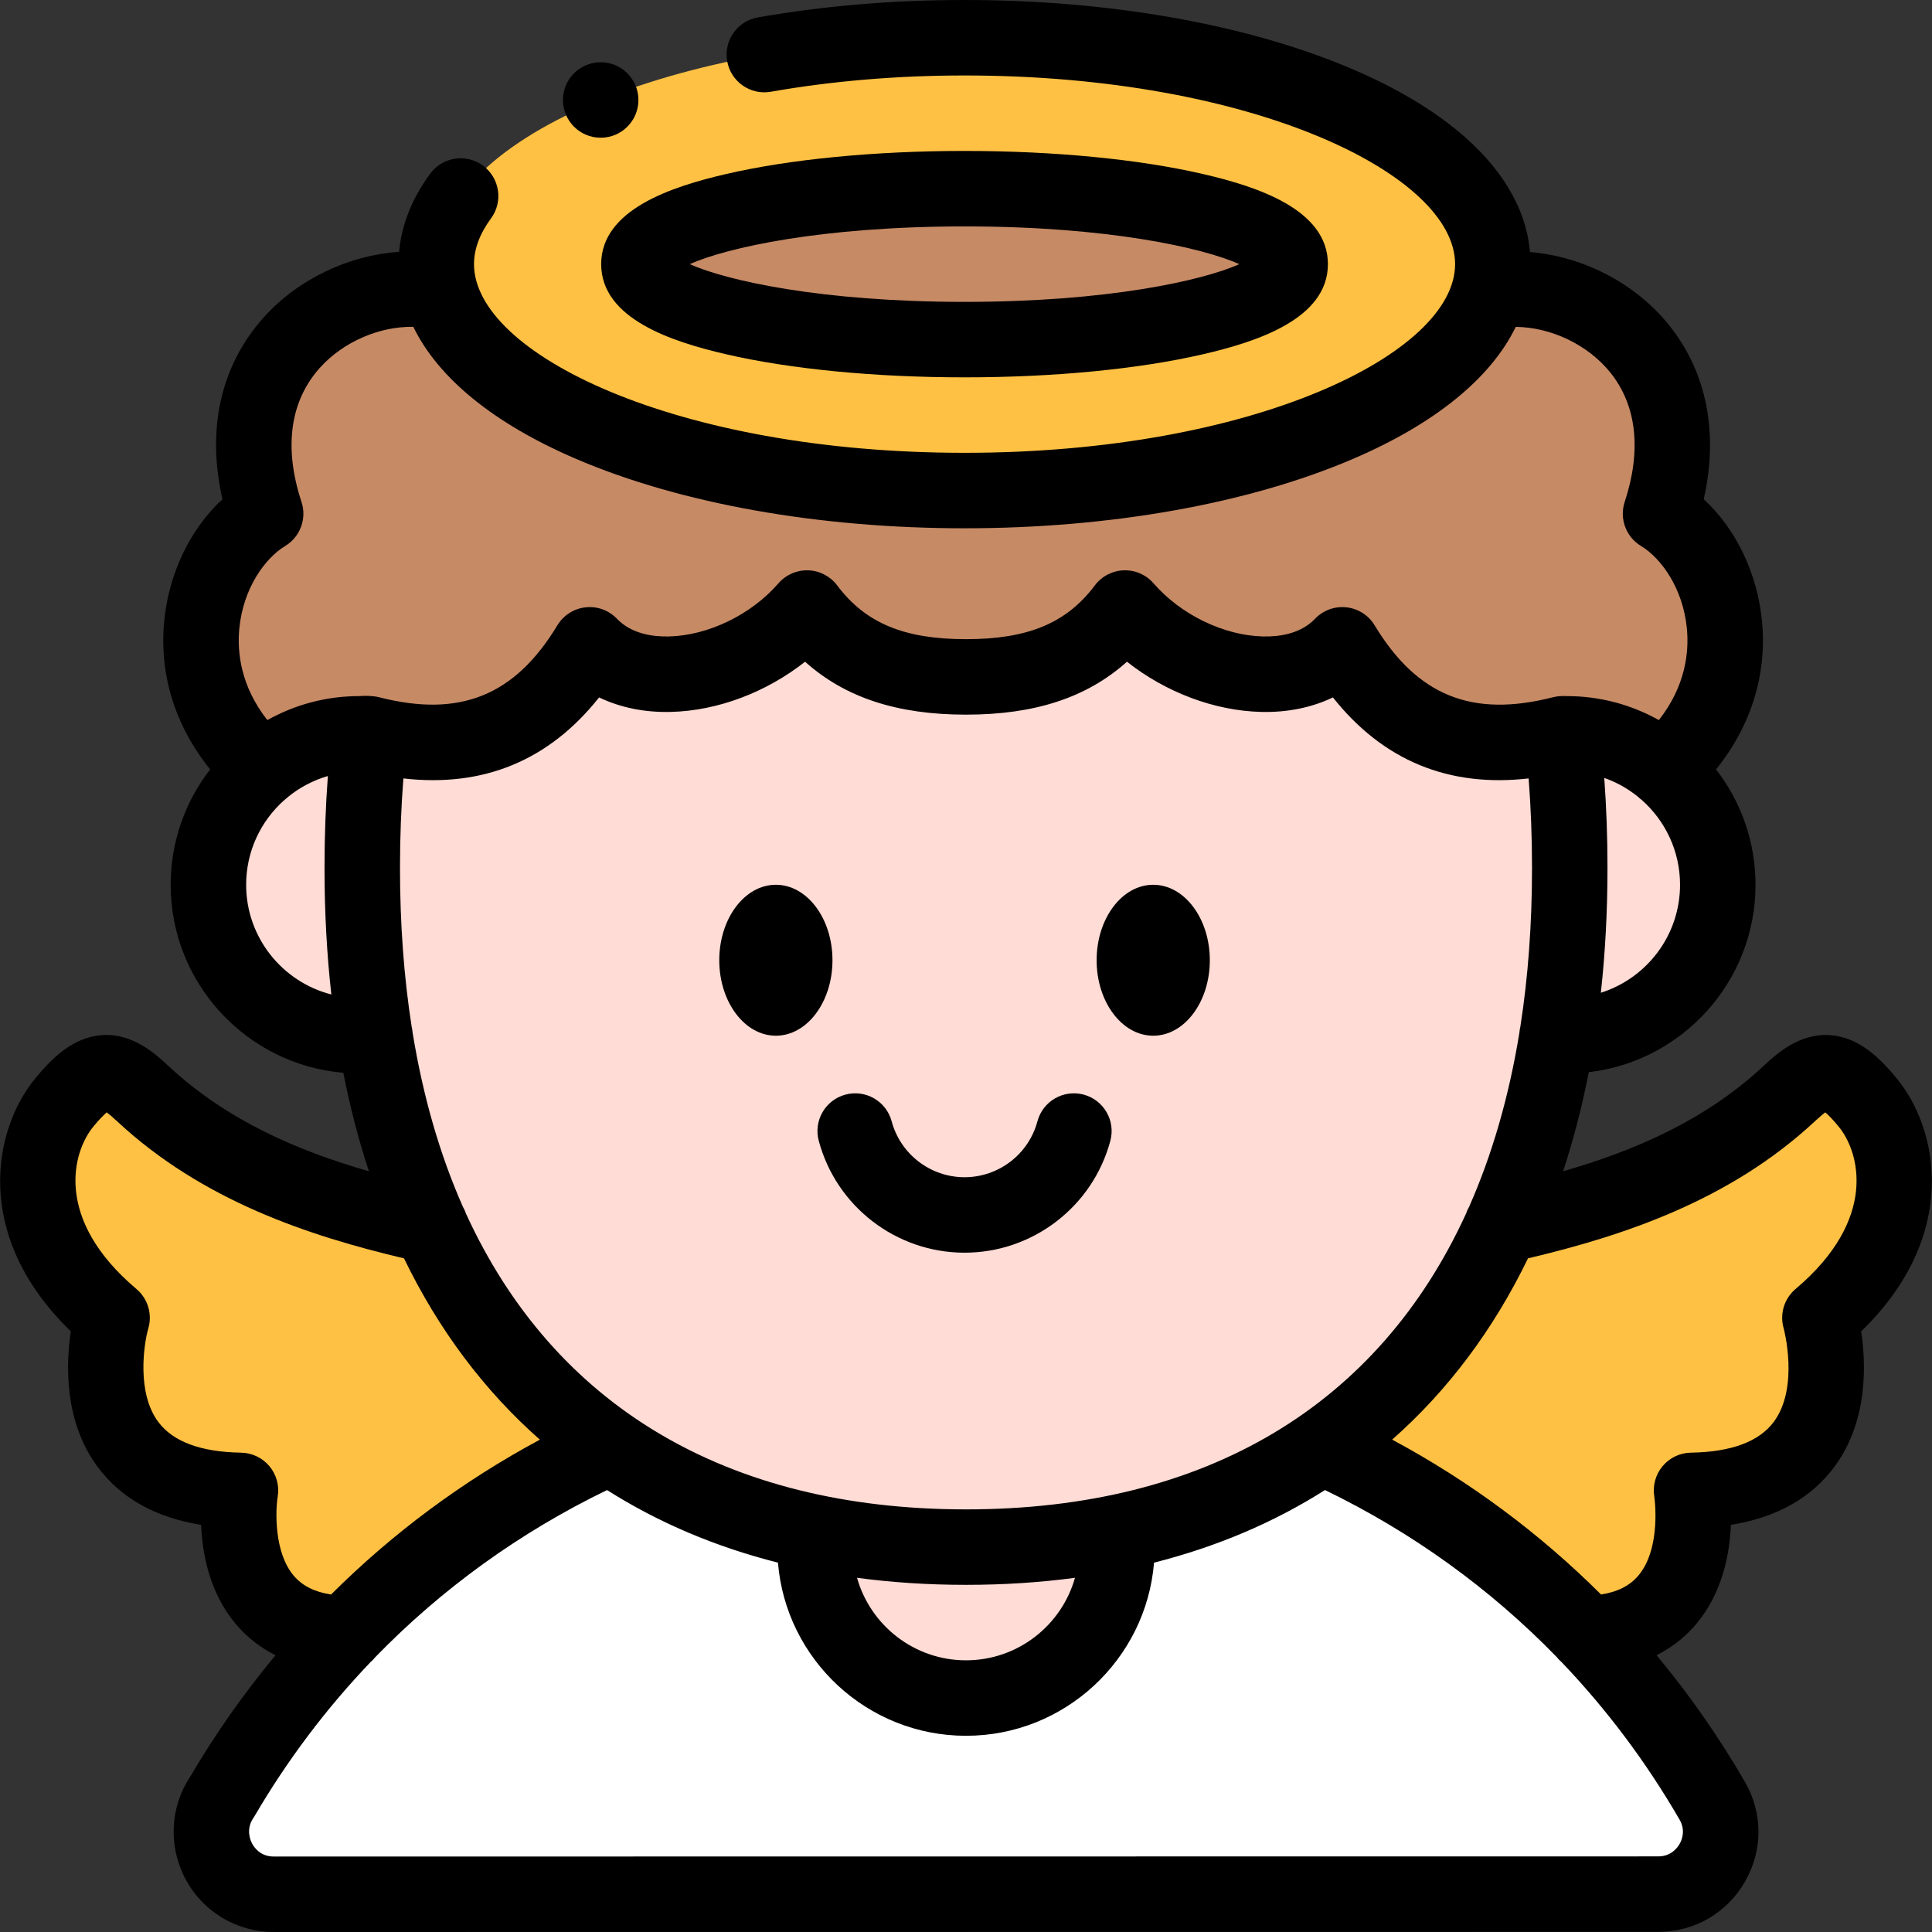
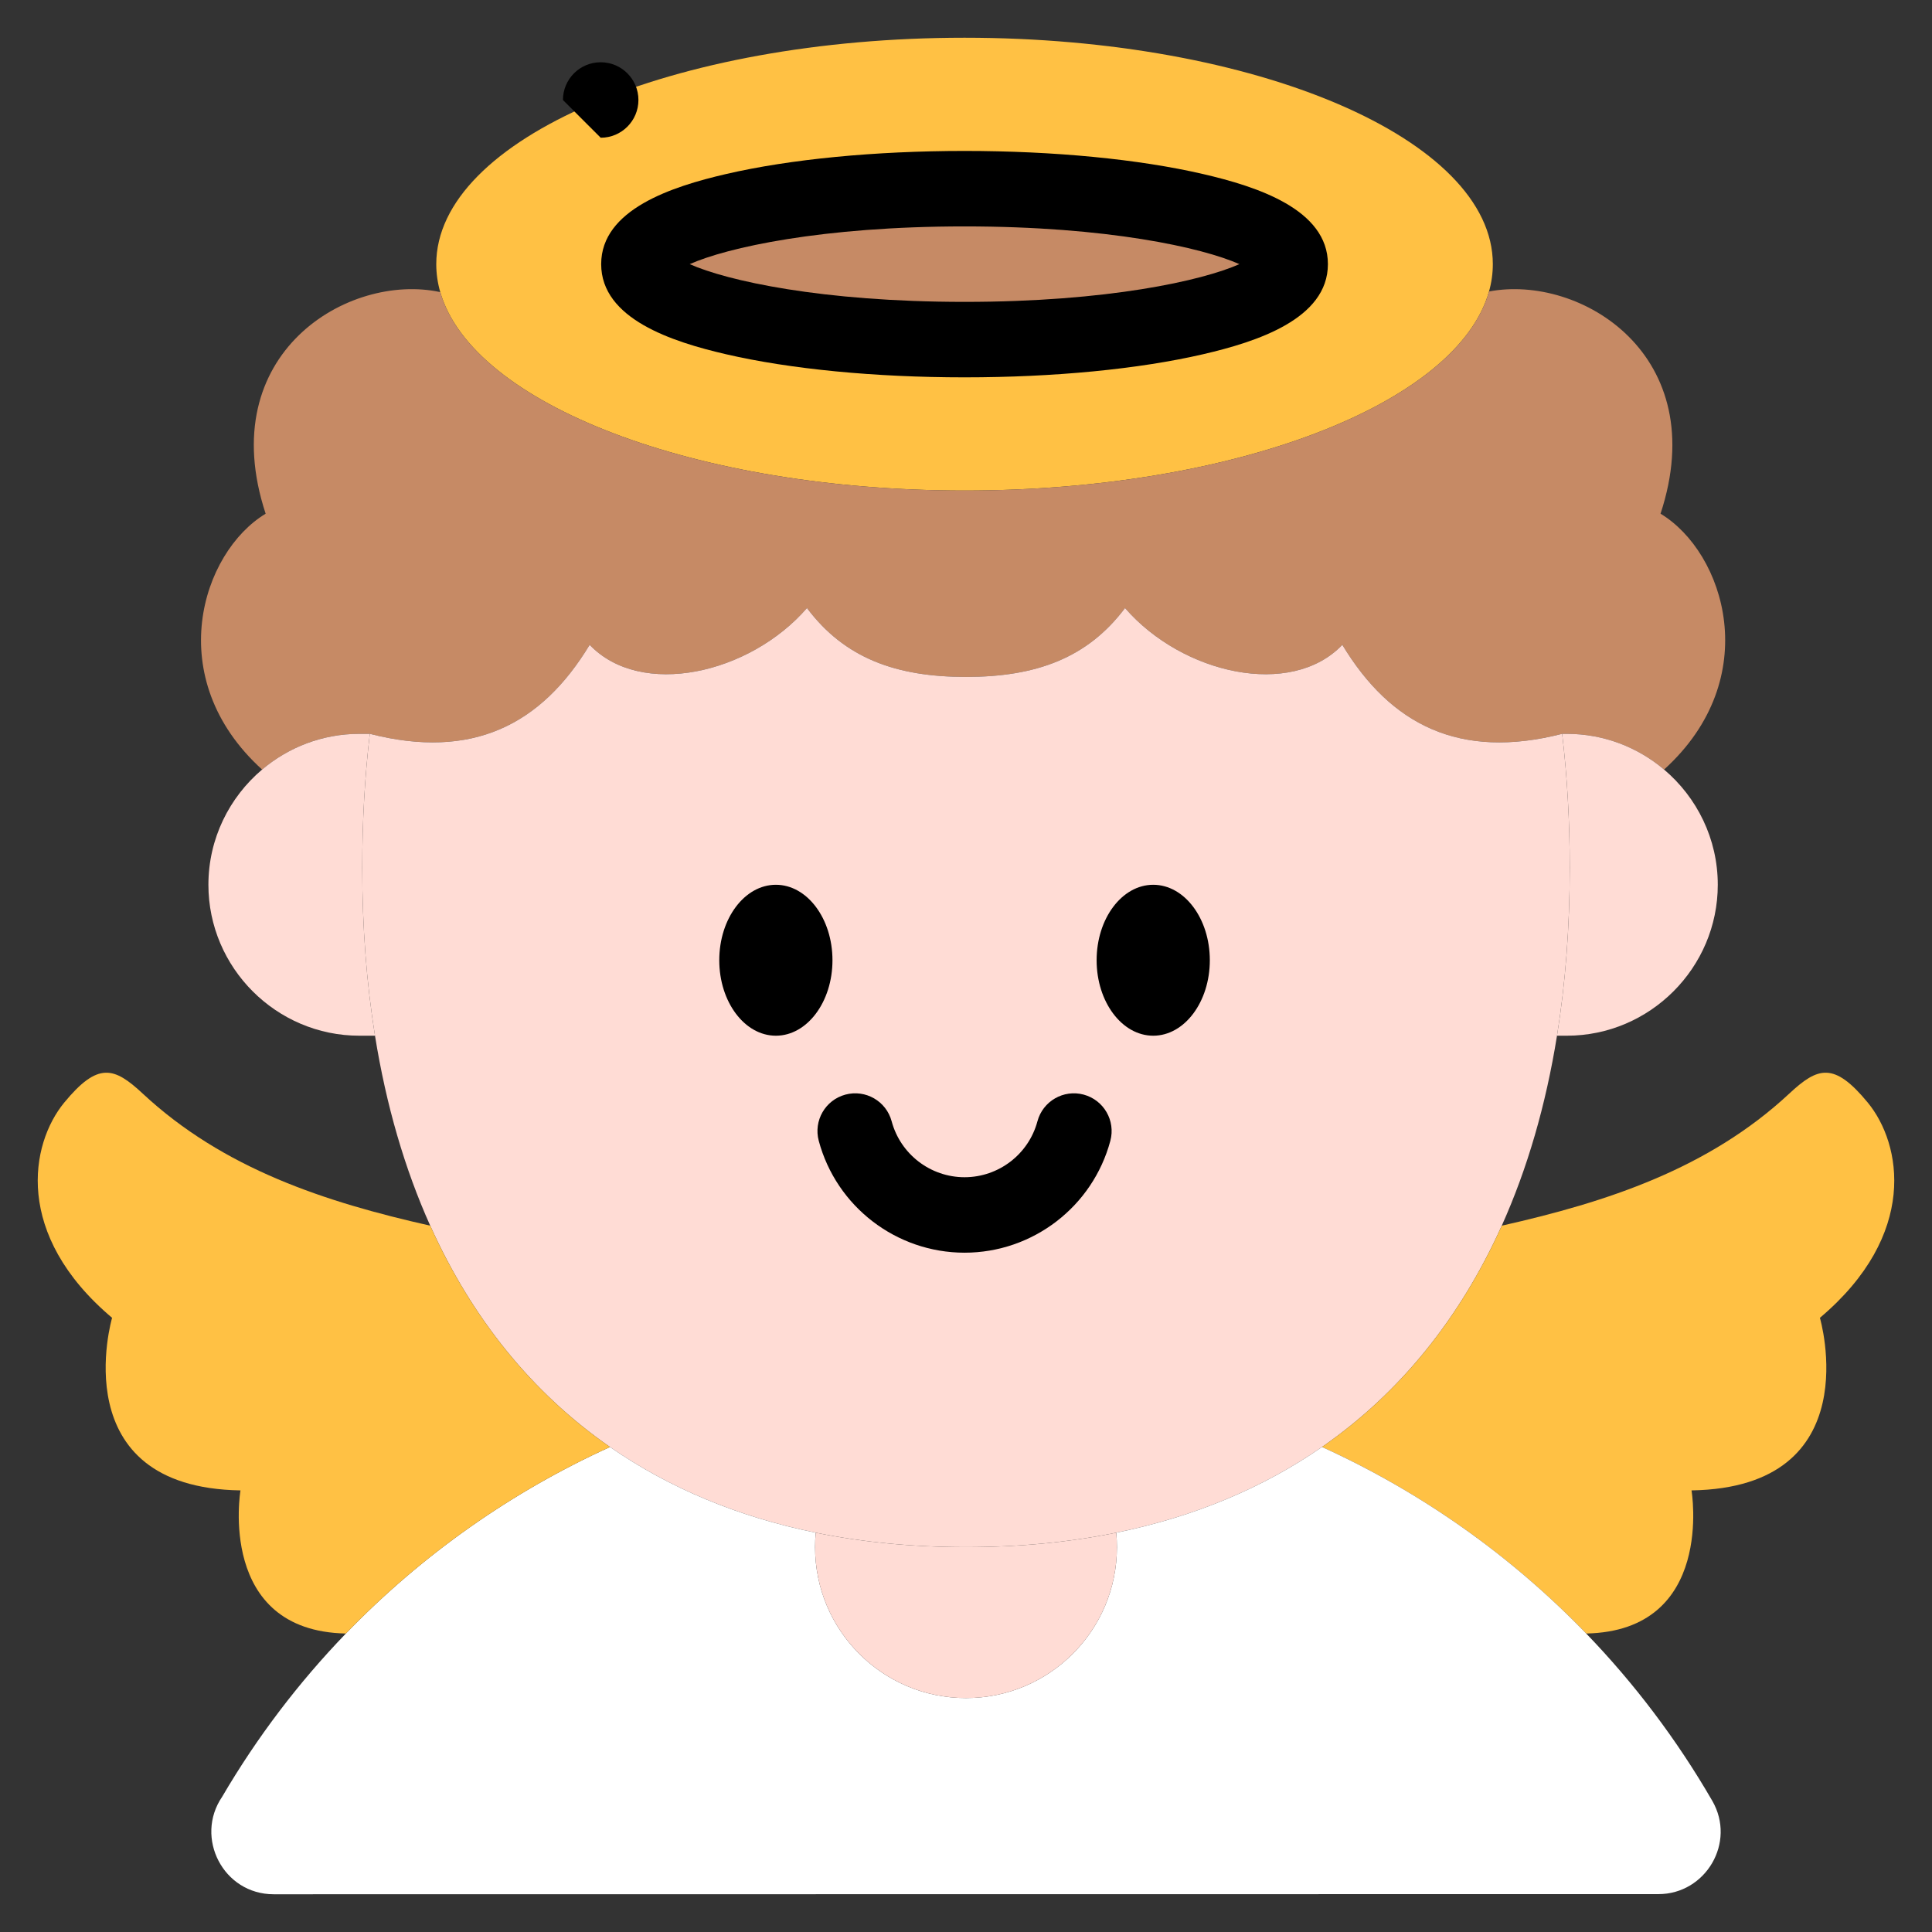
<svg xmlns="http://www.w3.org/2000/svg" id="Layer_1" height="512" viewBox="0 0 512.001 512.001" width="512">
  <rect x="0" y="0" width="512.001" height="512.001" fill="#333333" stroke="none" />
  <g>
    <g clip-rule="evenodd" fill-rule="evenodd">
      <path d="m116.674 77.415c8.524 29.638 67.48 52.584 138.941 52.584 71.596 0 130.639-23.032 138.989-52.752.668-2.376 1.011-4.795 1.011-7.248 0-33.137-62.68-60-140-60s-140 26.862-140 60c0 2.512.36 4.986 1.059 7.416zm138.941 12.584c-47.66 0-86.296-8.954-86.296-20s38.636-20 86.296-20 86.296 8.954 86.296 20-38.636 20-86.296 20z" fill="#ffc144" />
      <ellipse cx="255.615" cy="70" fill="#c68a65" rx="86.296" ry="20" />
      <path d="m255.615 129.999c-71.461 0-130.417-22.946-138.941-52.584-24.274-5.277-60.274 16.223-46.274 58.723-17 10.25-27.624 43.602-.937 67.801 6.973-5.899 15.974-9.465 25.767-9.465h2.778.004c27.152 6.948 45.427-2.365 58.255-23.585 13.612 14.25 42.407 7.75 57.589-9.75 9.947 13.25 23.559 18.25 42.144 18.25s32.197-5 42.144-18.25c15.182 17.5 43.977 24 57.589 9.75 12.828 21.22 31.103 30.533 58.255 23.585h1.241c9.793 0 18.794 3.567 25.767 9.465 26.687-24.199 16.063-57.552-.937-67.801 13.844-42.025-21.202-63.517-45.456-58.889-8.349 29.718-67.392 52.75-138.988 52.75z" fill="#c68a65" />
      <g fill="#ffdcd5">
        <path d="m96 230.003c0-12.37.67-24.226 2.007-35.529h-2.777c-9.793 0-18.794 3.567-25.767 9.465-8.691 7.352-14.233 18.328-14.233 30.535 0 22 18 40 40 40h4.148c-2.243-13.946-3.378-28.796-3.378-44.471z" />
        <path d="m98.008 194.474c-1.338 11.303-2.008 23.158-2.008 35.529 0 15.675 1.134 30.526 3.378 44.471 2.964 18.427 7.864 35.272 14.64 50.346 11.011 24.495 26.976 44.315 47.64 58.653 15.55 10.789 33.761 18.473 54.525 22.707 12.374 2.523 25.654 3.821 39.817 3.821s27.444-1.298 39.817-3.821c20.767-4.235 38.981-11.921 54.533-22.713 20.66-14.337 36.622-34.156 47.632-58.647 6.776-15.075 11.677-31.92 14.64-50.346 2.243-13.945 3.378-28.796 3.378-44.471 0-12.37-.67-24.226-2.012-35.529-27.152 6.948-45.427-2.365-58.255-23.585-13.612 14.25-42.407 7.75-57.589-9.75-9.947 13.25-23.559 18.25-42.144 18.25s-32.197-5-42.144-18.25c-15.182 17.5-43.977 24-57.589 9.75-12.829 21.22-31.103 30.533-58.255 23.585z" />
        <path d="m416.001 230.003c0 15.675-1.134 30.526-3.381 44.471h2.611c22 0 39.999-18 39.999-40 0-12.207-5.541-23.182-14.233-30.535-6.973-5.899-15.974-9.465-25.767-9.465h-1.241c1.342 11.303 2.012 23.158 2.012 35.529z" />
      </g>
      <path d="m474.179 289.81c-21.4 19.936-48.335 28.742-76.197 35.01-11.009 24.491-26.971 44.31-47.632 58.647 26.129 11.871 49.918 28.615 70.006 49.433 34.215-.691 27.915-37.93 27.915-37.93 47.25-.75 34.024-45.733 34.024-45.733 26.138-22.065 21.682-46.105 12.686-57.037-8.972-10.902-13.266-9.411-20.802-2.39z" fill="#ffc144" />
      <path d="m420.356 432.9c-20.088-20.818-43.877-37.561-70.006-49.433-15.552 10.792-33.766 18.478-54.533 22.713.119 1.258.183 2.533.183 3.821 0 22.091-17.909 40-40 40s-40-17.909-40-40c0-1.289.063-2.563.183-3.821-20.764-4.234-38.975-11.918-54.525-22.707-26.121 11.87-49.906 28.609-69.993 49.427-12.463 12.916-23.503 27.402-32.795 43.268-7.366 10.79.257 25.833 13.657 25.833l366.963-.038c12.511.013 20.688-13.664 14.267-24.751-9.414-16.273-20.663-31.111-33.401-44.312z" fill="#fff" />
      <path d="m256.001 450.002c22.091 0 40-17.909 40-40 0-1.289-.064-2.563-.183-3.821-12.374 2.523-25.654 3.821-39.817 3.821s-27.444-1.298-39.817-3.821c-.119 1.258-.183 2.533-.183 3.821 0 22.091 17.908 40 40 40z" fill="#ffdcd5" />
      <path d="m91.665 432.901c20.087-20.818 43.872-37.558 69.993-49.427-20.664-14.338-36.629-34.159-47.64-58.653-27.862-6.268-54.796-15.074-76.197-35.01-7.536-7.02-11.83-8.512-20.802 2.391-8.997 10.932-13.452 34.973 12.686 57.037 0 0-13.226 44.983 34.024 45.733.001-.002-6.302 37.252 27.936 37.929z" fill="#ffc144" />
    </g>
    <g>
      <path d="m159.319 70c0 14.529 18.872 20.583 33.066 23.873 17.05 3.952 39.505 6.127 63.23 6.127s46.181-2.176 63.23-6.127c14.195-3.29 33.066-9.344 33.066-23.873s-18.871-20.583-33.066-23.872c-17.049-3.952-39.504-6.128-63.229-6.128s-46.181 2.176-63.229 6.127c-14.196 3.29-33.068 9.344-33.068 23.873zm96.297-10c37.898 0 63.012 5.626 72.835 10-9.823 4.374-34.937 10-72.835 10-37.899 0-63.013-5.626-72.835-10 9.822-4.374 34.936-10 72.835-10z" />
      <ellipse cx="305.617" cy="254.475" rx="15" ry="20" />
      <ellipse cx="205.614" cy="254.475" rx="15" ry="20" />
      <path d="m287.181 290.082c-5.338-1.429-10.819 1.737-12.247 7.071-2.339 8.728-10.282 14.823-19.318 14.823s-16.98-6.096-19.319-14.823c-1.43-5.334-6.908-8.501-12.247-7.071-5.335 1.429-8.501 6.912-7.071 12.247 4.677 17.456 20.564 29.647 38.638 29.647 18.072 0 33.96-12.191 38.637-29.647 1.428-5.335-1.738-10.818-7.073-12.247z" />
-       <path d="m502.703 285.846c-4.455-5.414-10.054-11.017-17.8-11.53-8.182-.544-14.27 5.129-17.541 8.177-15.479 14.421-34.122 22.426-53.127 27.911 2.74-8.333 5.016-17.094 6.812-26.267 24.84-2.891 44.183-24.06 44.183-49.663 0-11.506-3.907-22.116-10.464-30.575 9.269-11.489 13.554-25.154 12.175-39.338-1.238-12.724-6.966-24.467-15.439-32.263 3.957-17.397.854-33.488-8.992-45.893-8.901-11.216-22.816-18.43-37.034-19.609-1.667-19.001-18.181-36.096-46.926-48.415-27.66-11.853-64.216-18.381-102.934-18.381-18.927 0-37.36 1.553-54.791 4.615-5.439.956-9.074 6.14-8.119 11.58.957 5.44 6.146 9.079 11.58 8.119 16.29-2.863 33.56-4.314 51.33-4.314 76.611 0 130 26.351 130 50s-53.389 50-130 50-130-26.351-130-50c0-3.979 1.518-8.06 4.51-12.129 3.272-4.449 2.318-10.708-2.131-13.981-4.448-3.271-10.708-2.318-13.98 2.131-4.843 6.585-7.611 13.54-8.253 20.718-13.305.907-26.663 7.151-35.811 17.304-11.45 12.708-15.254 29.645-10.995 48.259-8.473 7.795-14.198 19.538-15.437 32.259-1.379 14.183 2.906 27.848 12.175 39.337-6.557 8.459-10.464 19.069-10.464 30.575 0 26.14 20.164 47.659 45.754 49.82 1.791 9.116 4.057 17.824 6.781 26.11-19.004-5.485-37.647-13.49-53.127-27.912-3.271-3.047-9.355-8.718-17.541-8.176-7.746.513-13.345 6.117-17.799 11.53-10.979 13.342-16.788 41.519 9.474 66.981-1.283 8.473-1.884 23.698 7.004 35.774 6.157 8.365 15.389 13.559 27.521 15.505.309 7.629 2.209 17.856 9.043 26.107 2.364 2.854 5.806 6.003 10.675 8.451-8.346 10.016-15.91 20.767-22.616 32.184-5.346 8.078-5.844 18.403-1.281 27.042 4.597 8.704 13.567 14.11 23.412 14.11l366.952-.038h.027c9.551 0 18.117-4.967 22.921-13.291 4.786-8.293 4.779-18.189-.016-26.468-6.9-11.928-14.731-23.137-23.406-33.55 4.861-2.448 8.299-5.595 10.659-8.447 6.83-8.25 8.729-18.475 9.038-26.102 12.132-1.946 21.363-7.14 27.521-15.505 8.888-12.076 8.287-27.301 7.004-35.774 26.262-25.459 20.453-53.636 9.473-66.978zm-246.703 114.156c-63.73 0-109.289-27.694-132.49-78.334-.215-.644-.494-1.263-.832-1.848-6.085-13.748-10.553-29.146-13.325-46.102-.042-.562-.131-1.112-.262-1.644-2.047-13.118-3.09-27.155-3.09-42.071 0-8.109.302-16.046.899-23.712 21.22 2.432 38.601-4.758 51.868-21.467 5.563 2.677 12.009 4.014 18.985 3.843 12.471-.299 25.359-5.224 35.596-13.303 10.631 9.526 24.451 14.025 42.652 14.025s32.022-4.499 42.653-14.025c10.237 8.079 23.125 13.004 35.597 13.303 6.956.168 13.421-1.167 18.983-3.843 13.267 16.708 30.647 23.899 51.868 21.467.596 7.663.898 15.601.898 23.712 0 14.916-1.043 28.953-3.09 42.071-.131.533-.22 1.082-.262 1.644-2.772 16.959-7.242 32.359-13.328 46.108-.335.581-.613 1.195-.826 1.835-23.2 50.644-68.761 78.341-132.494 78.341zm28.88 18.134c-3.554 12.603-15.155 21.866-28.879 21.866s-25.325-9.263-28.879-21.866c9.236 1.237 18.868 1.866 28.879 1.866s19.643-.629 28.879-1.866zm139.362-155.046c1.166-10.569 1.758-21.605 1.758-33.088 0-8.128-.286-16.106-.851-23.844 3.251 1.142 6.248 2.829 8.88 4.951.34.331.699.633 1.073.907 6.208 5.5 10.128 13.529 10.128 22.456 0 13.405-8.836 24.783-20.988 28.618zm-360.817-96.592c1.034-10.624 6.841-18.602 12.138-21.796 3.996-2.409 5.795-7.261 4.335-11.693-4.754-14.433-3.056-26.735 4.911-35.579 6.219-6.902 15.828-10.979 24.725-10.815 6.593 13.579 21.355 25.664 43.147 35.003 27.659 11.853 64.215 18.382 102.935 18.382 38.719 0 75.275-6.528 102.934-18.382 21.786-9.337 36.546-21.417 43.142-34.991 9.429.095 19.264 4.796 25.152 12.212 6.924 8.724 8.21 20.539 3.72 34.17-1.46 4.432.339 9.284 4.334 11.693 5.297 3.193 11.104 11.172 12.138 21.796.622 6.39-.361 15.336-7.418 24.337-7.218-4.05-15.538-6.36-24.387-6.36-1.223-.068-2.532.008-3.72.312-21.374 5.472-35.938-.411-47.219-19.071-1.611-2.665-4.371-4.427-7.466-4.767-3.099-.341-6.173.781-8.323 3.033-3.874 4.057-9.614 4.785-13.773 4.69-10.428-.25-21.823-5.779-29.03-14.086-1.979-2.282-4.873-3.55-7.907-3.44-3.02.106-5.829 1.573-7.644 3.99-7.501 9.991-17.713 14.254-34.147 14.254s-26.646-4.263-34.146-14.254c-1.814-2.417-4.624-3.883-7.644-3.99-3.024-.109-5.926 1.158-7.907 3.44-7.207 8.307-18.603 13.836-29.03 14.086-4.15.102-9.9-.635-13.774-4.69-2.151-2.252-5.229-3.375-8.323-3.033-3.095.34-5.855 2.103-7.466 4.767-11.279 18.658-25.842 24.539-47.218 19.07-1.592-.407-3.705-.442-5.262-.312-8.849 0-17.168 2.311-24.387 6.361-7.058-9.001-8.041-17.947-7.42-24.337zm1.805 67.976c0-8.924 3.917-16.951 10.122-22.451.379-.277.743-.583 1.088-.92 3.051-2.458 6.592-4.331 10.45-5.45-.591 7.899-.89 16.047-.89 24.349 0 11.647.609 22.835 1.808 33.542-12.964-3.311-22.578-15.089-22.578-29.07zm-1.341 150.498c-10.672-.169-18.062-2.917-21.963-8.167-5.731-7.713-3.83-20.509-2.627-24.746 1.118-3.802-.115-7.906-3.144-10.462-21.859-18.453-17.024-36.223-11.414-43.042 1.663-2.021 2.821-3.148 3.546-3.764.584.438 1.453 1.158 2.718 2.336 22.601 21.055 50.757 30.363 76.058 36.352 9.193 18.952 21.275 35.056 36.009 48.044-20.478 11.004-39.065 24.812-55.338 41.042-4.405-.675-7.68-2.345-9.95-5.058-5.181-6.193-4.779-17.197-4.194-20.868.486-2.875-.307-5.819-2.171-8.062s-4.615-3.559-7.53-3.605zm381.218 103.704c-.57.989-2.258 3.288-5.61 3.288h-.007l-366.962.038c-3.523 0-5.178-2.414-5.727-3.451-.437-.828-1.706-3.762.329-6.744.13-.19.253-.385.369-.584 8.712-14.876 19.012-28.52 30.7-40.753.466-.402.894-.846 1.279-1.327 17.609-18.12 38.298-33.073 61.398-44.257 13.473 8.551 28.612 15.009 45.293 19.234 2.101 25.651 23.647 45.882 49.831 45.882s47.73-20.231 49.831-45.882c16.685-4.226 31.828-10.686 45.303-19.24 23.102 11.182 43.779 26.121 61.377 44.222.405.512.859.983 1.354 1.406 11.932 12.496 22.414 26.465 31.238 41.718 1.685 2.907.564 5.48.004 6.45zm30.738-147.08c-3.028 2.557-4.262 6.66-3.144 10.462.044.151 4.146 15.543-2.585 24.688-3.892 5.288-11.295 8.055-22.005 8.226-2.915.046-5.666 1.363-7.53 3.605s-2.657 5.187-2.171 8.062c.022.131 1.946 13.451-4.149 20.815-2.268 2.738-5.549 4.424-9.968 5.106-16.272-16.23-34.862-30.037-55.356-41.045 14.729-12.987 26.809-29.088 36-48.037 25.301-5.989 53.459-15.298 76.058-36.352 1.266-1.179 2.135-1.898 2.718-2.337.726.615 1.884 1.743 3.547 3.764 5.61 6.82 10.445 24.59-11.415 43.043z" />
-       <path d="m159.19 36.5c5.522 0 10-4.477 10-10s-4.478-10-10-10h-.008c-5.522 0-9.996 4.477-9.996 10s4.481 10 10.004 10z" />
+       <path d="m159.19 36.5c5.522 0 10-4.477 10-10s-4.478-10-10-10h-.008c-5.522 0-9.996 4.477-9.996 10z" />
    </g>
  </g>
</svg>